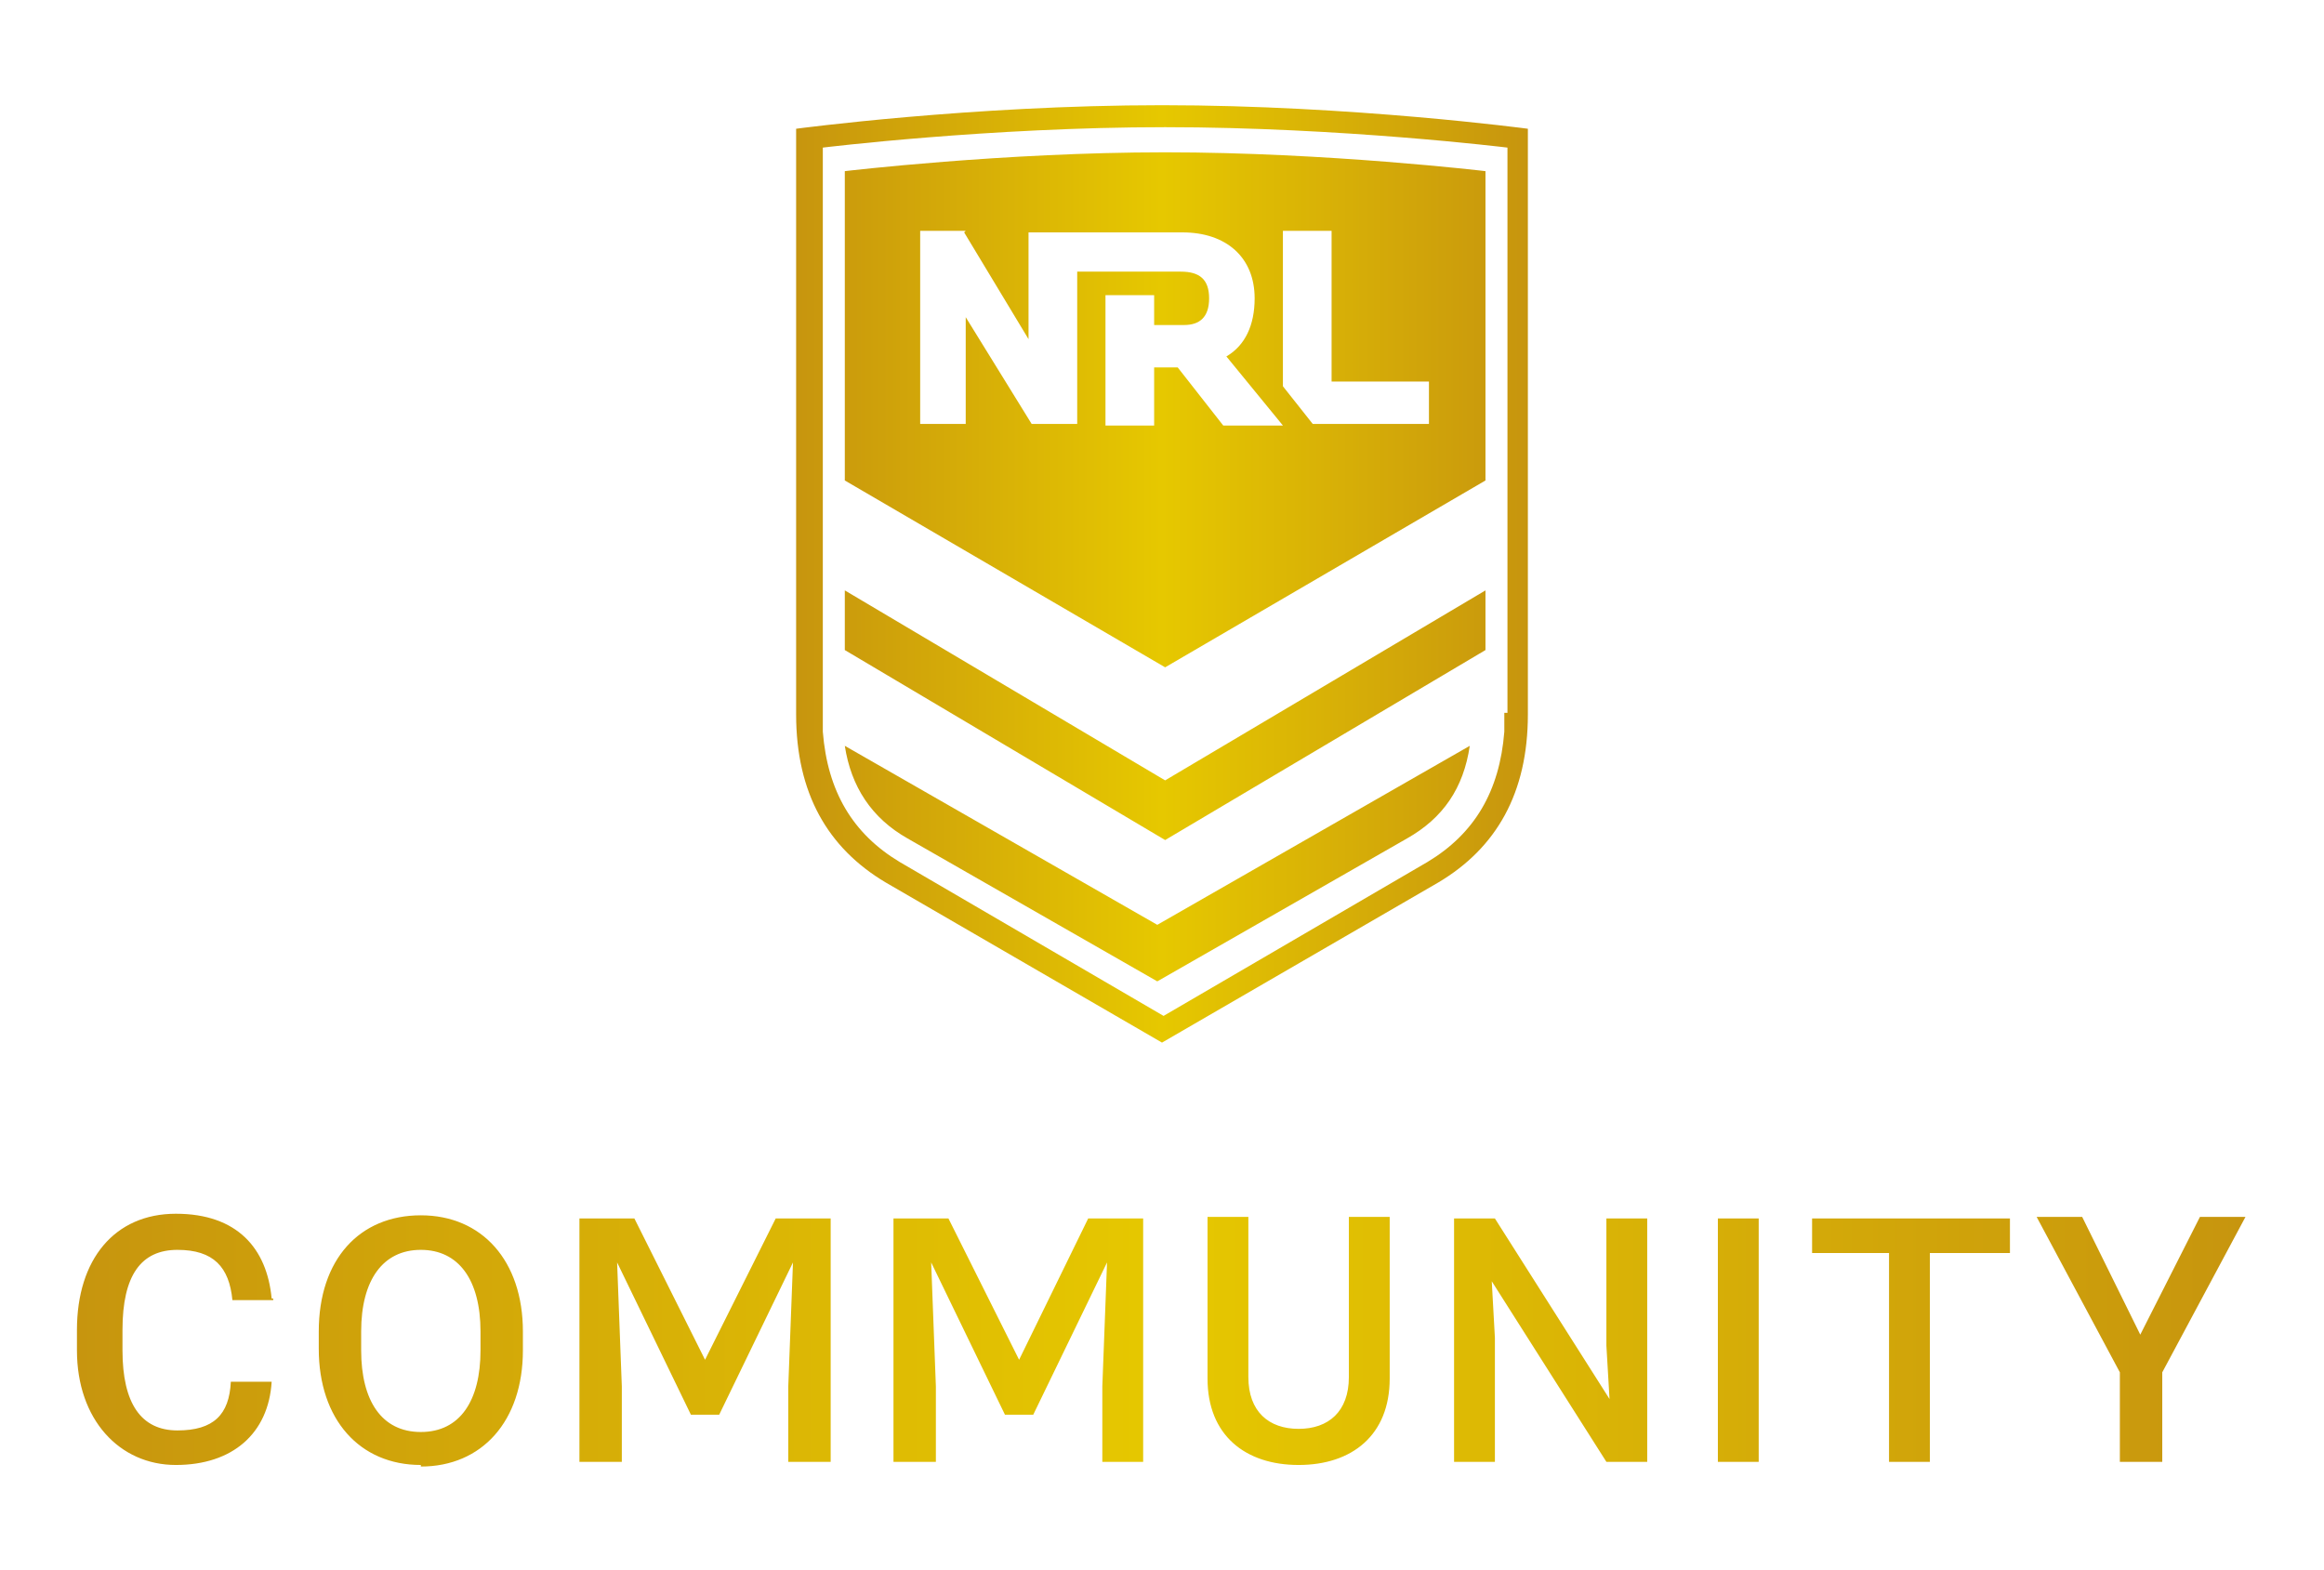
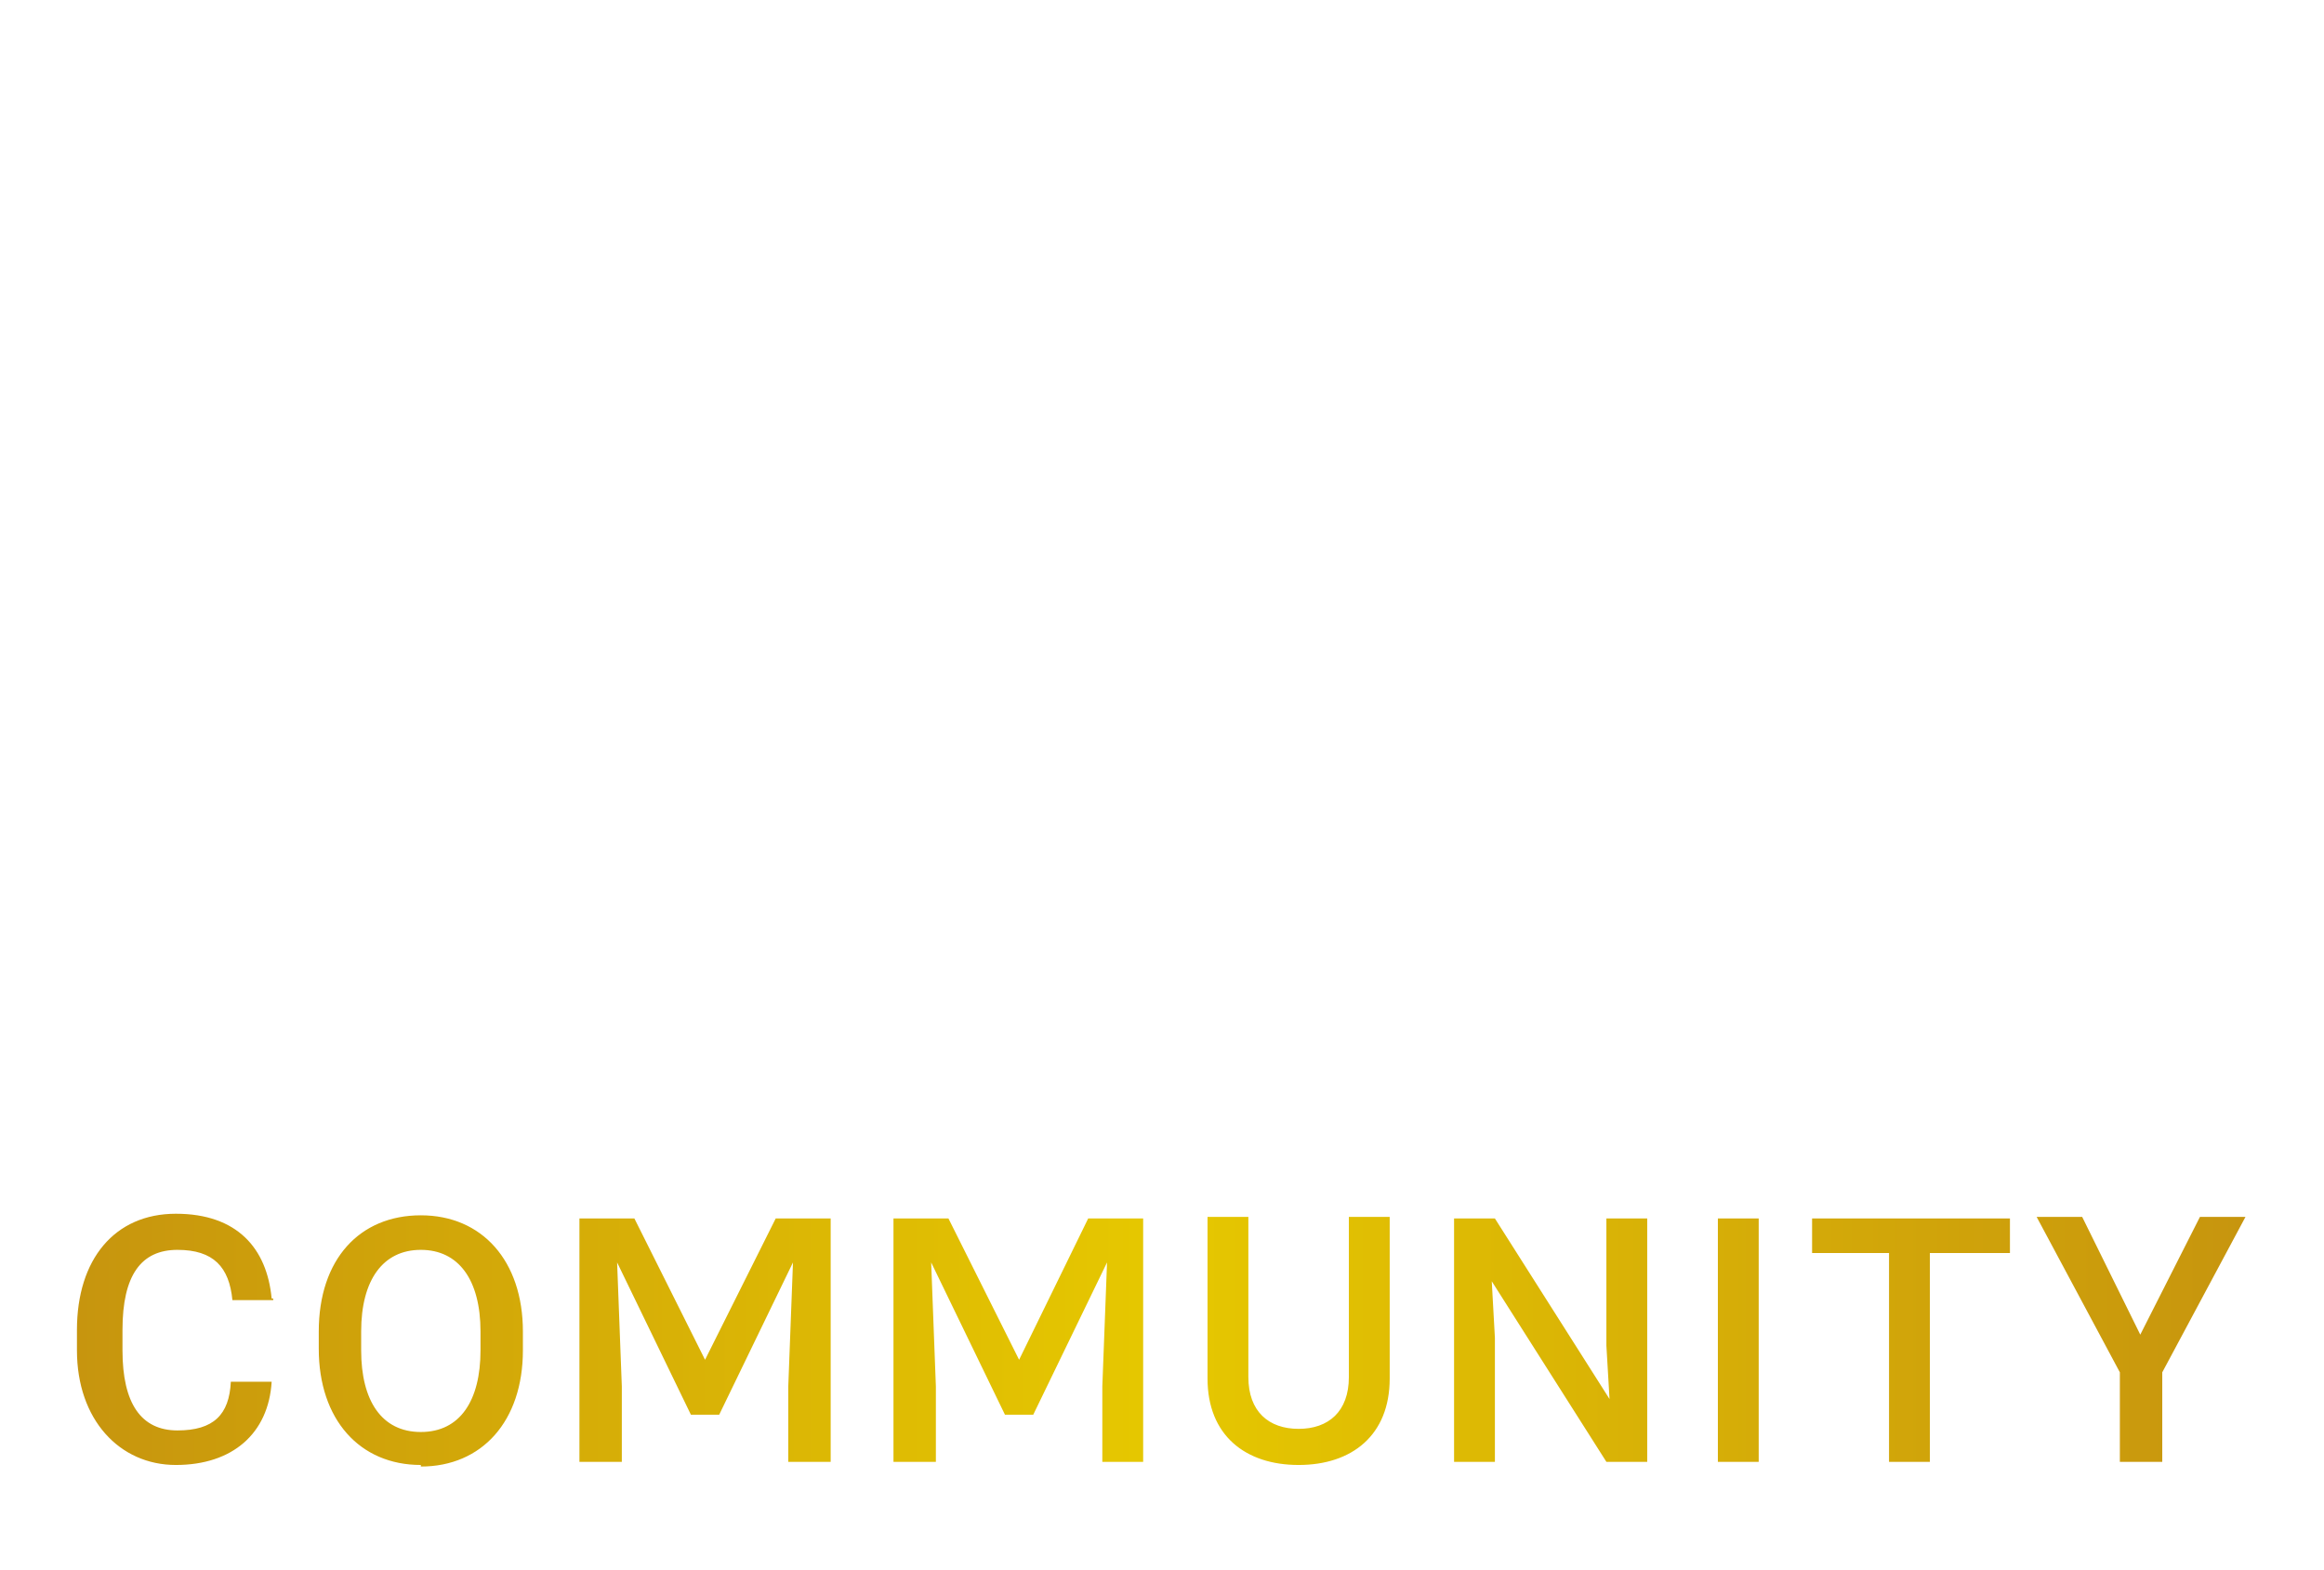
<svg xmlns="http://www.w3.org/2000/svg" xmlns:xlink="http://www.w3.org/1999/xlink" id="Layer_1" version="1.1" viewBox="0 0 148 100">
  <defs>
    <style>
      .st0 {
        fill: url(#linear-gradient);
      }

      .st0, .st1 {
        fill-rule: evenodd;
      }

      .st1 {
        fill: url(#linear-gradient1);
      }
    </style>
    <linearGradient id="linear-gradient" x1="4.9" y1="15.9" x2="143" y2="15.9" gradientTransform="translate(0 101.3) scale(1 -1)" gradientUnits="userSpaceOnUse">
      <stop offset="0" stop-color="#c7950e" />
      <stop offset=".5" stop-color="#e6c800" />
      <stop offset="1" stop-color="#c7950e" />
    </linearGradient>
    <linearGradient id="linear-gradient1" x1="50.7" y1="64.7" x2="97.3" y2="64.7" xlink:href="#linear-gradient" />
  </defs>
  <path class="st0" d="M88.5,87.8c0,3.6-2.4,5.5-5.8,5.5s-5.8-1.9-5.8-5.5v-10.3h2.6v10.2c0,2.2,1.3,3.3,3.2,3.3s3.2-1.1,3.2-3.3v-10.2h2.6v10.3h0ZM26.8,93.3c-3.9,0-6.5-2.9-6.5-7.4v-1.1c0-4.6,2.6-7.4,6.5-7.4s6.5,2.9,6.5,7.4v1.2c0,4.5-2.6,7.4-6.5,7.4h0ZM17.4,82.8h-2.6c-.2-2.1-1.2-3.2-3.5-3.2s-3.5,1.6-3.5,5.1v1.3c0,3.4,1.2,5.1,3.5,5.1s3.3-1,3.4-3.1h2.6c-.2,3.3-2.5,5.3-6.1,5.3s-6.3-2.9-6.3-7.3v-1.3c0-4.5,2.4-7.4,6.3-7.4s5.8,2.2,6.1,5.4h.1ZM59.6,93.1h-2.7v-15.5h3.5l4.5,9,4.4-9h3.5v15.5h-2.6v-4.8l.3-7.9-4.7,9.7h-1.8l-4.7-9.7.3,7.9v4.8ZM39.5,93.1h-2.6v-15.5h3.5l4.5,9,4.5-9h3.5v15.5h-2.7v-4.8l.3-7.9-4.7,9.7h-1.8l-4.7-9.7.3,7.9v4.8h0ZM137.7,93.1h-2.7v-5.7l-5.3-9.9h2.9l3.7,7.5,3.8-7.5h2.9l-5.3,9.9v5.7h0ZM127.9,79.8h-5v13.3h-2.6v-13.3h-4.9v-2.2h12.6v2.2h0ZM95.2,93.1h-2.6v-15.5h2.6l7.3,11.5-.2-3.4v-8.1h2.6v15.5h-2.6l-7.3-11.5.2,3.6v7.9ZM112,93.1h-2.6v-15.5h2.6v15.5ZM26.8,79.6c-2.4,0-3.8,1.9-3.8,5.2v1.2c0,3.2,1.3,5.2,3.8,5.2s3.8-2,3.8-5.2v-1.2c0-3.3-1.4-5.2-3.8-5.2Z" />
-   <path class="st1" d="M74,6.7c-12.1,0-23.3,1.5-23.3,1.5v37.3c0,5,2,8.5,5.7,10.7l17.6,10.2,17.6-10.2c3.7-2.2,5.7-5.7,5.7-10.7V8.2s-11.2-1.5-23.3-1.5ZM95.8,45.5h0v1.1c-.3,3.8-1.9,6.5-4.9,8.3l-16.8,9.8-16.8-9.8c-3-1.8-4.6-4.5-4.9-8.3h0v-6.8h0v-10.5h0V9.4s10.6-1.3,21.8-1.3,21.8,1.3,21.8,1.3v36h-.2ZM53.8,47.5c.4,2.6,1.7,4.6,4,5.9l15.9,9.1,15.9-9.1c2.3-1.3,3.6-3.2,4-5.9l-19.9,11.4s-19.9-11.4-19.9-11.4ZM53.8,37.6v3.8l20.4,12.1,20.4-12.1v-3.8l-20.4,12.1s-20.4-12.1-20.4-12.1ZM53.8,10.9v19.7l20.4,11.9,20.4-11.9V10.9s-10.1-1.2-20.4-1.2-20.4,1.2-20.4,1.2ZM61.5,14.7h-2.9v12.3h2.9v-6.8h0l4.2,6.8h2.9v-9.7h6.6c1.2,0,1.8.5,1.8,1.7s-.6,1.7-1.6,1.7h-1.9v-1.9h-3.1v8.3h3.1v-3.7h1.5l2.9,3.7h3.8l-3.6-4.4c1.2-.7,1.8-2,1.8-3.7,0-2.6-1.8-4.2-4.6-4.2h-9.8v6.8h0l-4.1-6.8h0ZM84.8,14.7h-3.1v9.9l1.9,2.4h7.4v-2.7h-6.2v-9.5h0Z" />
</svg>